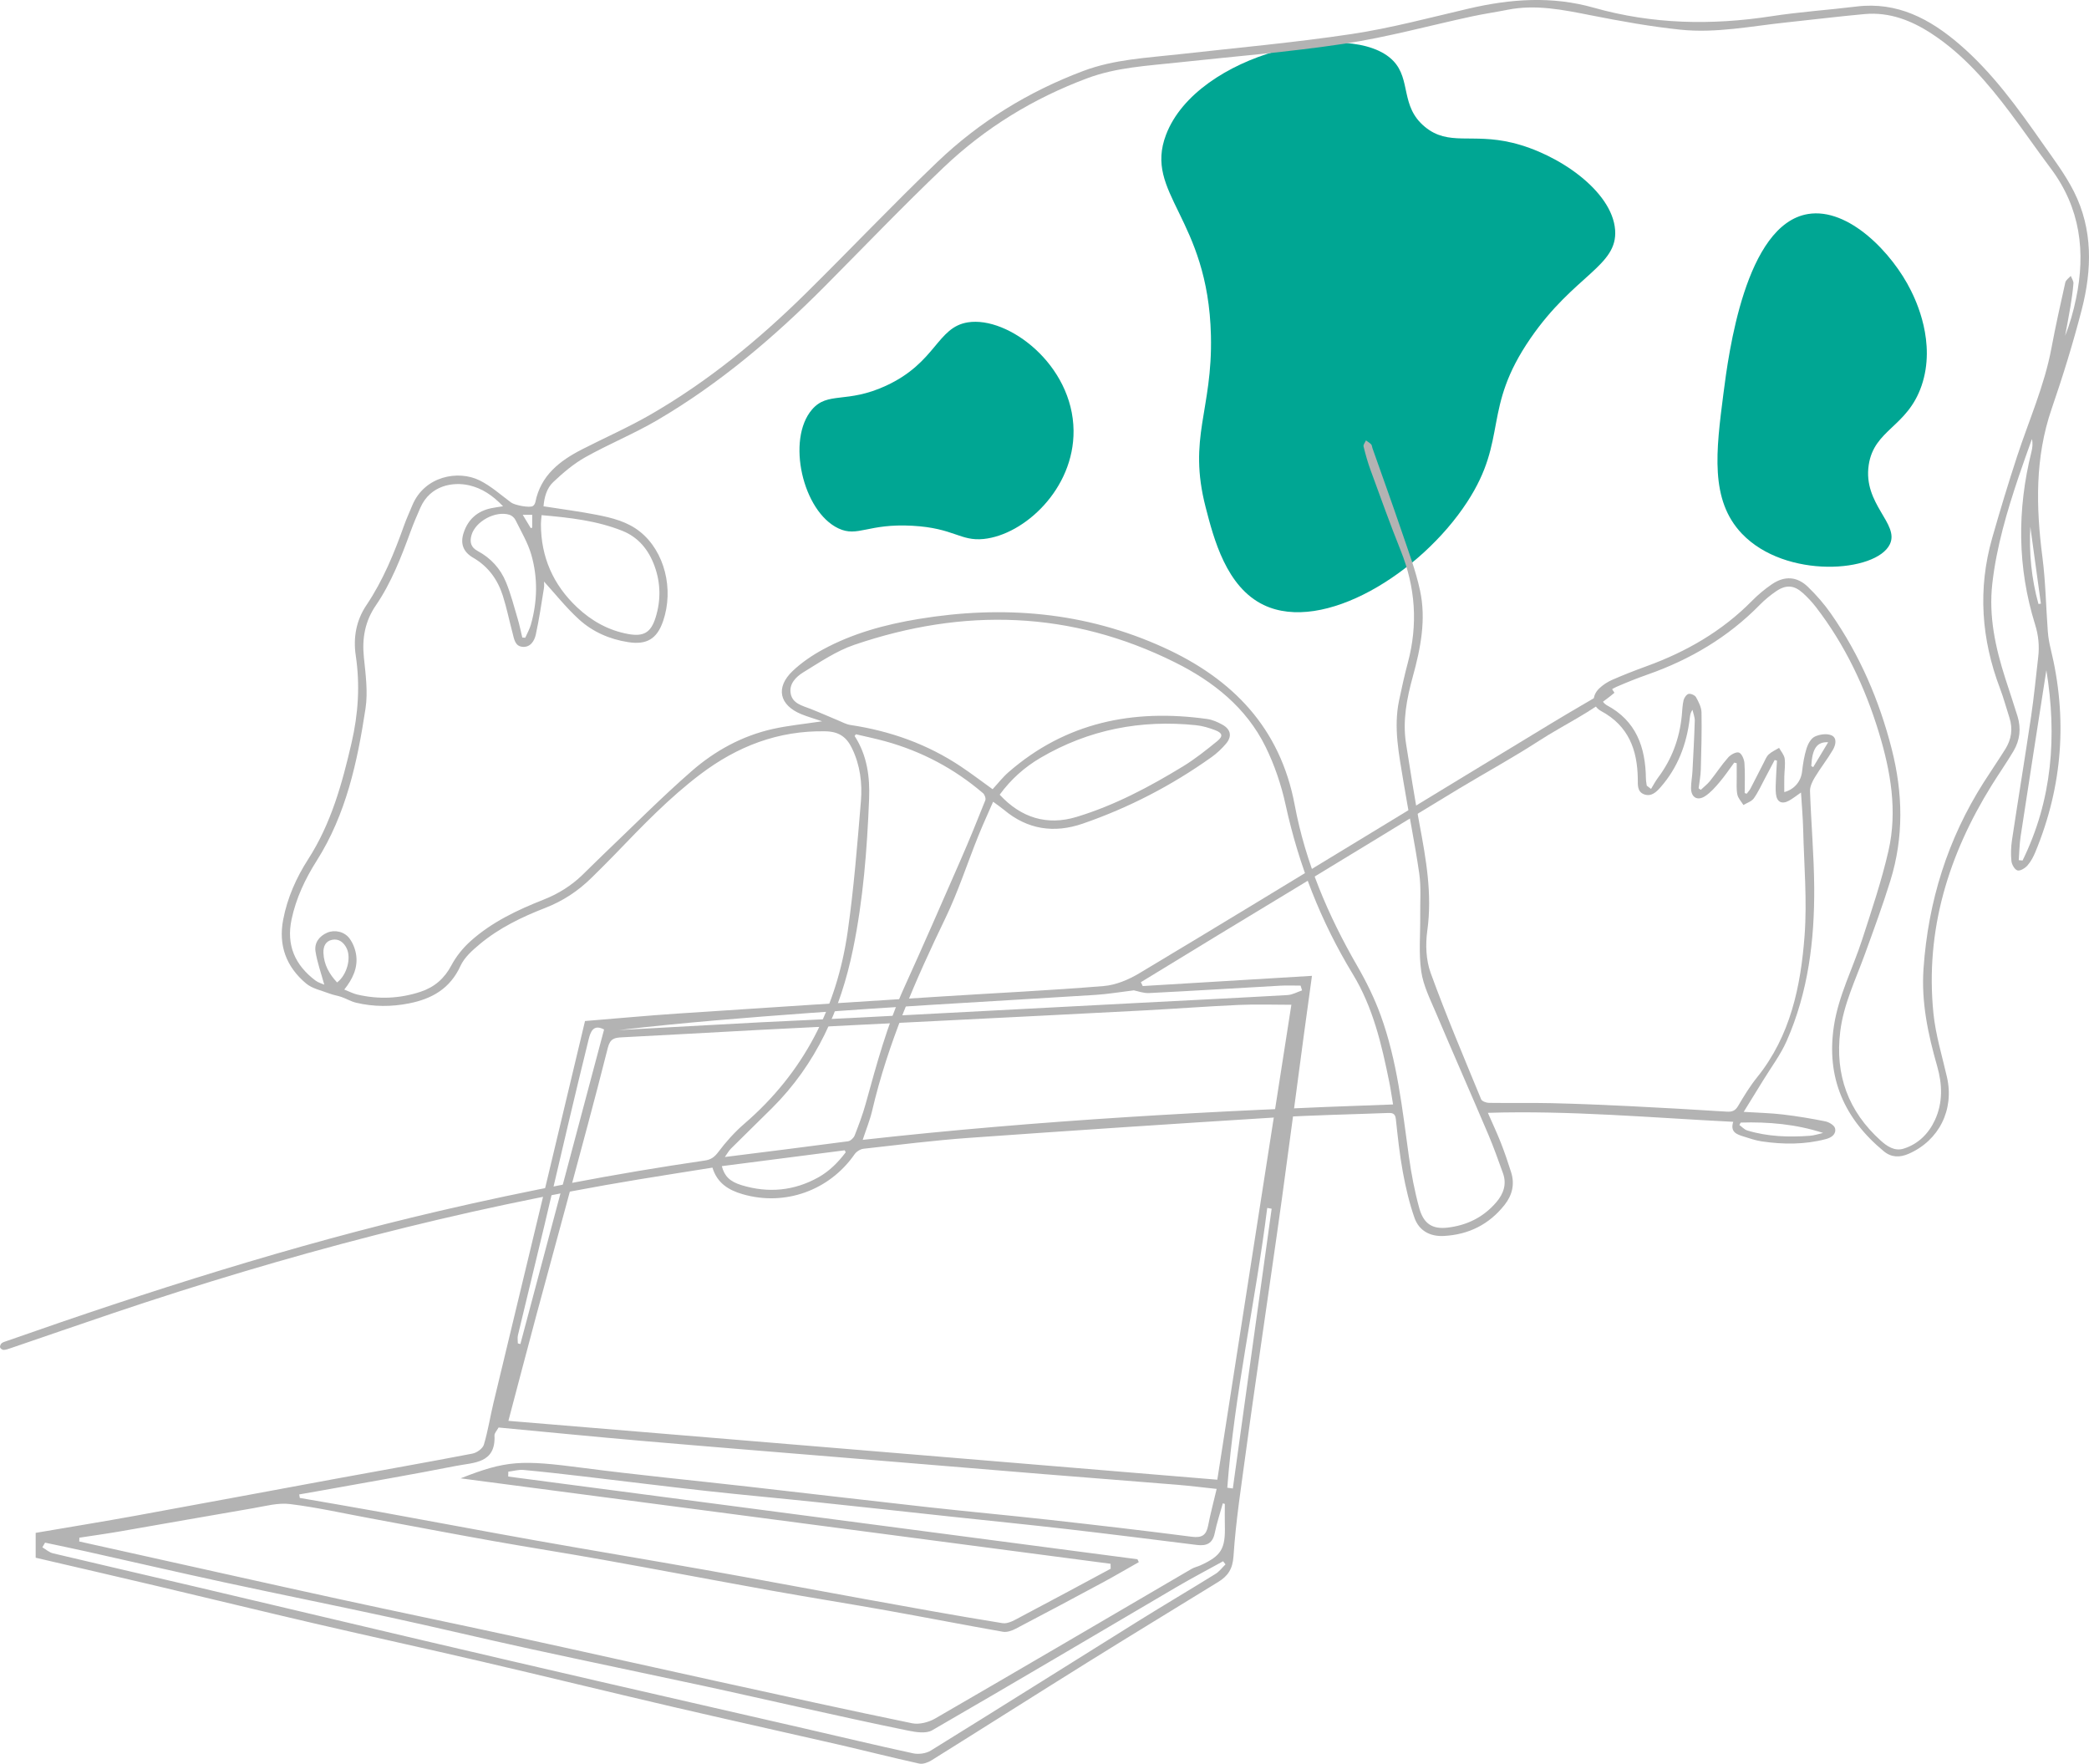
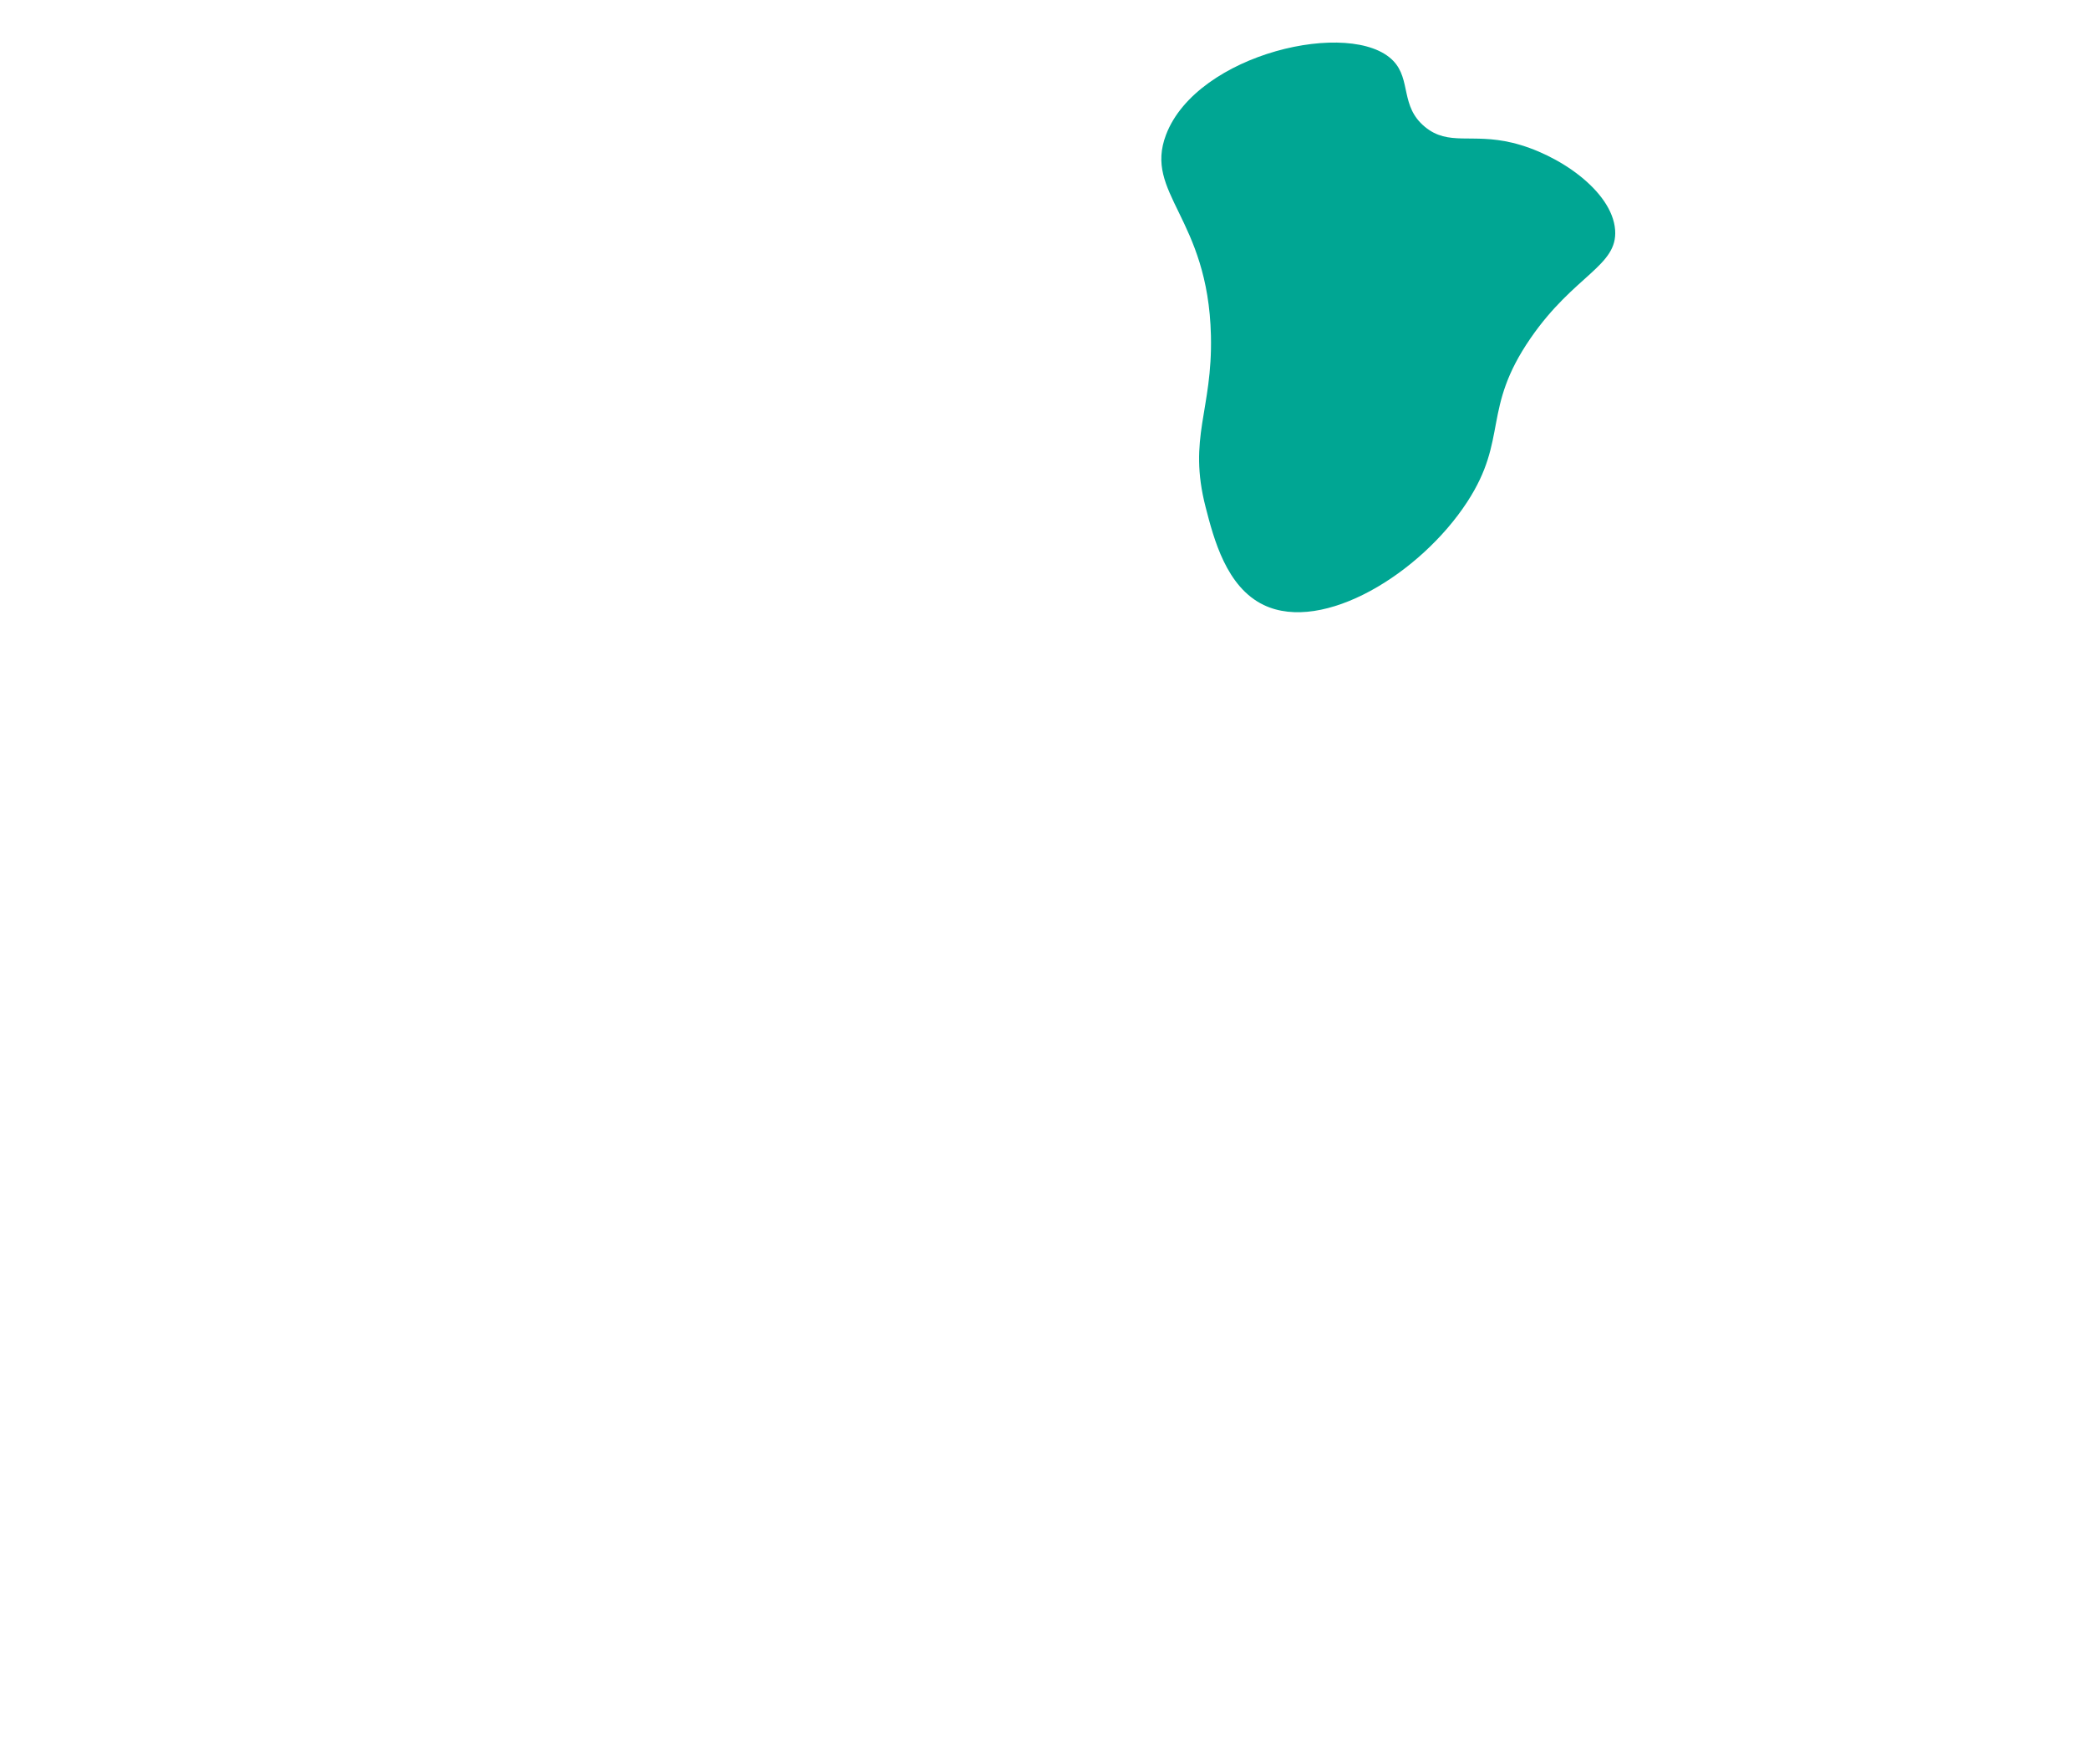
<svg xmlns="http://www.w3.org/2000/svg" id="Layer_2" data-name="Layer 2" width="1758.482" height="1484.662" viewBox="0 0 1758.482 1484.662">
  <defs>
    <style>
      .cls-1 {
        fill: #b3b3b3;
      }

      .cls-1, .cls-2 {
        stroke-width: 0px;
      }

      .cls-2 {
        fill: #00a693;
      }
    </style>
  </defs>
  <g id="Layer_1-2" data-name="Layer 1">
    <g>
      <g>
-         <path class="cls-2" d="m1450.749,331.376c4.302-33.444,18.324-142.454,71.16-151.216,34.201-5.671,71.149,32.902,86.727,64.489,3.814,7.733,21.451,43.495,8.895,80.055-12.012,34.976-39.991,36.712-44.475,66.713-4.925,32.954,26.057,49.434,17.79,66.713-11.374,23.772-87.757,29.662-124.531-8.895-27.075-28.388-21.792-69.457-15.566-117.859Z" />
        <path class="cls-2" d="m1235.044,422.551c34.885-53.488,12.18-78.128,53.37-137.873,36.782-53.351,73.488-60.683,71.161-91.174-2.499-32.732-47.836-64.095-86.727-73.384-34.156-8.159-53.488,3.061-73.384-13.343-21.023-17.333-11.394-39.718-26.685-55.594-34.518-35.839-165.119-6.426-191.244,62.265-18.814,49.469,35.472,69.575,37.804,169.006,1.479,63.046-19.625,85.736-4.447,144.544,6.826,26.445,17.339,67.182,48.923,82.279,50.057,23.929,132.013-26.597,171.23-86.727Z" />
-         <path class="cls-1" d="m1389.823,664.094c1.924-3.136,3.612-6.45,5.812-9.378,11.665-15.529,18.158-32.999,20.064-52.252.432-4.358.502-8.806,1.504-13.031.498-2.098,2.47-4.937,4.251-5.34,1.855-.419,5.315,1.121,6.252,2.813,2.188,3.951,4.519,8.482,4.601,12.82.305,16.062-.144,32.144-.603,48.211-.149,5.228-1.192,10.43-1.826,15.643.607.426,1.215.852,1.822,1.278,2.621-2.493,5.556-4.735,7.801-7.53,5.193-6.466,9.724-13.49,15.209-19.681,2.13-2.403,6.685-4.951,9.078-4.175,2.326.754,4.407,5.596,4.649,8.791.637,8.391.215,16.861.215,25.3.568.191,1.136.382,1.704.573,1.088-1.479,2.385-2.847,3.227-4.455,3.744-7.146,7.326-14.377,11.036-21.542,1.27-2.452,2.297-5.283,4.237-7.074,2.495-2.304,5.797-3.734,8.751-5.541,1.642,3.008,4.267,5.882,4.699,9.054.674,4.95-.199,10.101-.304,15.169-.089,4.302-.018,8.606-.018,13.008,8.661-2.295,14.095-9.201,15-17.377.731-6.601,1.814-13.275,3.806-19.581,1.175-3.72,3.724-8.268,6.916-9.774,4.05-1.911,10.104-2.772,13.974-1.075,5.065,2.22,3.507,8.344,1.203,12.275-4.637,7.91-10.376,15.169-15.127,23.02-2.109,3.485-4.239,7.798-4.109,11.659.914,26.953,3.326,53.88,3.528,80.828.335,44.515-5.004,88.354-23.193,129.545-5.156,11.677-13.081,22.136-19.786,33.124-5.185,8.498-10.448,16.948-16.363,26.532,12.2.769,22.506.974,32.694,2.176,12.082,1.426,24.123,3.412,36.047,5.825,3.1.627,7.525,3.302,8.135,5.815,1.191,4.908-2.954,7.835-7.554,9.057-17.891,4.752-36.02,4.64-54.161,1.973-5.176-.761-10.227-2.534-15.253-4.107-5.675-1.776-11.518-3.633-8.73-12.361-69.258-3.469-137.439-9.685-206.547-7.568,3.805,8.713,7.675,16.913,10.981,25.335,3.19,8.126,5.992,16.42,8.614,24.751,3.152,10.016.92,19.203-5.477,27.331-13.039,16.566-30.31,25.138-51.244,26.234-11.611.608-20.865-4.474-24.657-15.295-4.387-12.518-7.425-25.62-9.828-38.692-2.703-14.703-4.252-29.633-5.862-44.512-.551-5.093-3.41-5.145-7.112-5.001-31.107,1.206-62.255,1.741-93.315,3.68-86.316,5.39-172.615,11.092-258.879,17.249-29.657,2.117-59.202,5.843-88.763,9.155-2.688.301-5.972,2.359-7.529,4.605-21.183,30.572-58.82,44.105-94.58,33.559-11.515-3.396-21.152-9.228-25.08-22.278-20.938,3.346-41.623,6.561-62.275,9.968-150.307,24.789-297.051,63.607-441.301,112.202-29.06,9.79-58.028,19.851-87.048,29.76-1.951.666-3.965,1.426-5.978,1.517-1.04.047-2.734-1.084-3.05-2.04-.319-.964.37-2.754,1.218-3.491,1.153-1.002,2.847-1.434,4.36-1.965,119.704-42.026,240.439-80.644,364.115-109.451,73.92-17.218,148.41-31.498,223.521-42.459,5.156-.752,8.119-2.871,11.364-7.192,6.459-8.601,13.811-16.803,21.957-23.823,49.84-42.949,77.885-97.718,87.014-162.112,5.137-36.234,8.033-72.811,11.063-109.307,1.262-15.193-.623-30.371-7.484-44.541-4.636-9.574-11.011-14.141-22.508-14.346-39.659-.706-74.008,12.623-105.157,36.186-26.432,19.995-49.203,43.823-72.081,67.575-6.396,6.641-12.979,13.103-19.541,19.582-11.29,11.146-24.165,19.593-39.121,25.393-19.594,7.599-38.576,16.804-54.863,30.36-6.265,5.214-13.048,11.218-16.304,18.361-8.713,19.116-23.996,27.773-43.308,31.579-14.905,2.938-29.827,2.942-44.612-.581-4.193-.999-8.05-3.339-12.16-4.783-3.313-1.164-6.88-1.632-10.149-2.89-6.736-2.591-14.523-4.108-19.793-8.543-16.534-13.914-23.43-31.867-19.228-53.736,3.546-18.456,11.06-35.319,21.048-50.838,19.369-30.094,28.569-63.668,36.506-97.947,5.641-24.362,7.243-48.655,3.542-73.418-2.253-15.078.332-29.618,8.931-42.396,14.048-20.874,23.417-43.852,31.799-67.358,2.009-5.635,4.545-11.082,6.823-16.621,10.178-24.747,38.672-30.152,56.881-21.033,9.512,4.764,17.728,12.159,26.382,18.565,2.91,2.155,15.405,4.687,18.278,2.918,1.006-.619,1.849-2.072,2.09-3.279,4.48-22.44,20.429-34.764,39.274-44.414,19.085-9.773,38.801-18.424,57.354-29.105,48.457-27.897,91.412-63.114,131.101-102.283,37.084-36.598,72.951-74.451,110.59-110.461,35.507-33.971,76.841-59.376,123.05-76.732,25.922-9.736,53.154-10.937,80.164-13.968,48.554-5.449,97.28-9.805,145.567-17.057,33.213-4.988,65.874-13.809,98.661-21.434,35.099-8.163,69.894-10.732,105.269-.708,49.158,13.929,99.1,14.936,149.517,7.146,23.685-3.66,47.686-5.234,71.494-8.158,34.481-4.235,61.912,10.45,86.817,31.871,27.717,23.84,48.877,53.275,69.649,82.955,9.363,13.378,19.397,26.561,26.683,41.059,16.017,31.873,15.164,65.778,6.504,99.32-7.25,28.082-15.833,55.889-25.275,83.32-14.161,41.14-13.255,82.762-7.799,125.055,2.673,20.718,2.979,41.738,4.548,62.606.359,4.77,1.198,9.555,2.337,14.206,14.342,58.55,10.207,115.707-12.875,171.416-1.659,4.005-3.792,8.05-6.638,11.245-2.016,2.263-6.058,4.777-8.367,4.146-2.314-.631-4.783-4.902-5.088-7.798-.621-5.893-.412-12.022.474-17.9,5.22-34.642,10.927-69.212,16.063-103.866,2.465-16.636,4.059-33.402,6.002-50.115,1.075-9.245.227-18.153-2.593-27.211-14.982-48.108-15.255-96.636-3.123-145.389.853-3.43,1.303-6.96.41-10.864-3.729,10.575-7.592,21.105-11.162,31.734-9.846,29.318-18.606,58.878-22.157,89.795-3.188,27.756,2.623,54.114,10.992,80.197,3.379,10.532,6.927,21.012,10.19,31.579,3.158,10.229,2.053,20.23-3.367,29.378-5.752,9.707-12.256,18.965-18.218,28.553-36.556,58.793-56.144,122.148-49.213,191.889,1.808,18.191,7.318,36.036,11.417,53.973,6.269,27.438-6.627,53.406-32.29,64.589-7.358,3.207-14.426,3.174-20.795-2.075-33.291-27.438-48.681-61.875-42.086-105.439,3.884-25.653,15.892-48.448,23.747-72.689,8.017-24.741,16.384-49.497,22.175-74.8,7.708-33.677,1.858-66.998-8.049-99.564-11.635-38.244-28.536-73.939-53.067-105.736-3.221-4.175-6.894-8.085-10.798-11.634-7.455-6.777-14.179-7.35-22.546-1.672-4.931,3.346-9.629,7.215-13.8,11.468-26.699,27.225-58.526,46.072-94.332,58.645-8.914,3.13-17.711,6.641-26.371,10.416-3.509,1.529-6.789,3.914-9.66,6.482-3.212,2.873-2.885,6.064.891,8.56.192.127.365.289.567.396,24.886,13.175,32.673,35.463,33.003,61.762.025,1.998.47,3.991.719,5.987,1.2.911,2.4,1.822,3.6,2.734Zm-697.708-56.915c-6.787-2.298-12.212-3.84-17.409-5.946-18.766-7.604-22.116-22.599-7.365-36.519,7.444-7.025,16.22-13.016,25.239-17.923,25.182-13.699,52.585-21.126,80.704-25.764,71.078-11.724,140.189-6.114,206.432,24.079,58.068,26.467,97.999,67.702,110.144,132.5,9.058,48.33,28.086,92.904,52.588,135.391,7.676,13.31,14.576,27.315,19.811,41.735,13.935,38.379,18.169,78.83,23.755,118.981,2.025,14.555,4.811,29.114,8.716,43.267,3.642,13.2,11.046,17.797,23.545,16.403,16.424-1.831,30.498-8.75,41.343-21.442,6.038-7.066,8.88-15.172,5.552-24.383-3.966-10.977-7.841-22.01-12.409-32.741-14.516-34.102-29.492-68.008-43.951-102.134-4.841-11.426-10.697-22.99-12.441-35.019-2.22-15.315-.69-31.167-.861-46.786-.13-11.949.846-24.075-.844-35.81-3.712-25.762-9.062-51.284-13.251-76.984-3.703-22.717-8.566-45.468-3.669-68.65,2.238-10.594,4.566-21.185,7.36-31.641,8.576-32.097,6.429-63.323-5.953-94.176-9.011-22.452-17.144-45.259-25.467-67.982-2.374-6.482-4.239-13.173-5.879-19.881-.348-1.425,1.308-3.339,2.04-5.027,1.48,1.083,3.132,2.003,4.372,3.313.712.752.718,2.15,1.1,3.237,8.263,23.47,16.737,46.868,24.736,70.427,5.54,16.317,11.694,32.582,15.309,49.359,5.265,24.434.507,48.585-6.049,72.356-5.115,18.547-8.775,37.331-5.712,56.678,3.567,22.531,7.082,45.082,11.288,67.499,5.579,29.734,10.842,59.247,6.581,89.875-1.606,11.542-1.1,24.65,2.823,35.454,13.029,35.885,27.985,71.075,42.506,106.406.684,1.663,4.275,2.981,6.533,3.015,17.74.262,35.492-.142,53.227.269,21.663.502,43.322,1.415,64.966,2.478,27.396,1.345,54.783,2.926,82.158,4.648,4.436.279,7.036-.731,9.417-4.769,4.908-8.323,9.991-16.669,16.036-24.173,28.085-34.865,36.738-76.586,39.933-119.265,2.209-29.503-.462-59.382-1.176-89.087-.245-10.204-1.169-20.392-1.829-31.344-3.932,2.714-6.801,5.057-9.991,6.817-6.176,3.409-10.399,1.267-11.133-5.763-.428-4.1-.111-8.291.042-12.435.19-5.143.558-10.279.849-15.418-.647-.189-1.294-.378-1.941-.567-2.72,5.151-5.414,10.316-8.166,15.45-3.046,5.684-5.689,11.666-9.414,16.869-1.864,2.604-5.746,3.765-8.715,5.579-1.781-2.935-4.481-5.683-5.124-8.849-.947-4.665-.461-9.628-.522-14.464-.051-3.962-.01-7.925-.01-11.888-.697-.162-1.395-.324-2.093-.486-4.047,5.462-7.833,11.146-12.223,16.317-3.685,4.341-7.576,8.847-12.271,11.909-6.579,4.29-11.862.991-11.858-6.847.002-4.588.934-9.168,1.179-13.765.76-14.245,1.534-28.493,1.959-42.75.092-3.093-1.246-6.228-1.926-9.344-1.753,2.503-1.999,4.728-2.261,6.952-2.573,21.813-9.98,41.638-24.635,58.292-3.47,3.944-7.711,8.116-13.709,5.973-6.094-2.179-5.36-8.255-5.427-13.082-.341-24.429-7.779-44.591-30.77-57.006-7.921-4.277-8.232-12.817-1.638-19.151,3.088-2.966,6.932-5.455,10.865-7.172,9.5-4.148,19.174-7.937,28.922-11.475,33.396-12.124,63.501-29.43,88.646-54.907,5.153-5.221,10.878-10.048,16.95-14.155,10.621-7.185,21.077-6.581,30.228,2.256,7.084,6.841,13.692,14.406,19.328,22.474,24.298,34.782,40.821,73.155,51.265,114.2,9.407,36.967,10.194,73.963-1.158,110.6-6.471,20.886-14.046,41.441-21.506,62.007-7.755,21.379-17.867,41.967-20.706,64.926-4.517,36.54,6.687,67.222,34.052,91.897,5.445,4.91,11.768,9.161,19.353,6.777,12.274-3.858,21.015-12.65,26.284-24.027,6.758-14.591,6.288-30.042,1.918-45.281-7.716-26.904-13.479-53.931-11.506-82.29,3.934-56.551,20.27-108.947,50.742-156.835,5.939-9.333,12.224-18.448,18.085-27.829,5.146-8.236,6.529-17.123,3.466-26.537-2.638-8.108-4.805-16.389-7.832-24.346-15.832-41.605-18.91-83.889-6.661-126.866,6.567-23.042,13.516-45.992,20.983-68.758,9.901-30.187,22.937-59.346,28.848-90.83,3.487-18.573,7.572-37.038,11.71-55.479.469-2.09,3.023-3.712,4.61-5.551.796,2.122,2.396,4.305,2.239,6.355-.507,6.65-1.512,13.275-2.597,19.866-1.333,8.099-2.939,16.154-4.427,24.227,4.089-10.179,6.96-20.6,9.178-31.158,8.298-39.499,3.679-76.525-21.209-109.712-11.618-15.493-22.578-31.479-34.22-46.953-18.919-25.146-39.287-48.956-65.948-66.423-17.177-11.254-35.747-18.482-56.688-16.578-21.819,1.983-43.571,4.699-65.363,6.982-29.791,3.122-59.538,9.287-89.558,6.155-25.384-2.648-50.628-7.227-75.692-12.174-23.19-4.577-46.145-9.308-69.872-4.568-9.95,1.988-20.013,3.426-29.927,5.563-35.831,7.725-71.334,17.533-107.498,23.012-46.689,7.073-93.893,10.765-140.879,15.869-25.415,2.761-51.009,4.057-75.396,13.156-45.367,16.927-85.965,41.761-120.888,75.01-34.046,32.414-66.59,66.406-99.729,99.769-42.742,43.031-88.71,82.13-141.15,112.912-19.641,11.53-40.951,20.192-60.834,31.349-9.861,5.533-18.772,13.162-27.047,20.972-5.442,5.135-7.475,12.797-8.115,20.322,15.418,2.421,30.051,4.293,44.499,7.113,13.112,2.56,26.164,5.734,36.978,14.471,20.378,16.465,28.475,48.073,19.159,75.153-5.076,14.753-13.627,20.011-29.206,17.633-15.668-2.392-29.995-8.629-41.559-19.161-10.878-9.908-20.111-21.62-29.459-31.87,0,.673.331,3.162-.055,5.535-2.13,13.107-4.019,26.277-6.881,39.229-1.184,5.356-4.632,10.891-11.366,10.171-6.224-.666-6.867-6.754-8.158-11.578-2.798-10.456-4.913-21.119-8.195-31.415-4.327-13.573-12.284-24.649-24.939-31.969-8.344-4.826-11.1-11.807-8.024-21.096,3.696-11.161,11.46-18.142,23.072-20.586,2.882-.607,5.815-.97,10.069-1.665-8.637-9.052-17.654-15.148-28.642-17.655-13.12-2.994-32.536-.316-40.991,18.954-2.868,6.537-5.684,13.112-8.144,19.81-7.958,21.673-16.19,43.207-29.344,62.421-9.026,13.185-11.659,27.545-10.045,43.398,1.465,14.393,3.538,29.3,1.393,43.378-6.821,44.756-16.261,88.908-41.104,128.105-9.638,15.206-17.357,31.438-21.136,49.345-4.575,21.676,2.863,38.445,20.047,51.433,2.433,1.839,5.63,2.668,7.488,3.516-2.635-9.634-5.943-18.669-7.386-27.992-1.106-7.145,3.052-12.87,9.952-15.812,6.129-2.613,14.378-.963,18.747,5.002,2.955,4.034,4.985,9.376,5.603,14.36,1.302,10.485-3.026,19.68-10.081,28.569,4.195,1.641,7.462,3.391,10.947,4.202,17.927,4.175,35.717,3.447,53.222-2.327,11.688-3.855,20.093-11.109,26.012-22.277,3.995-7.538,9.729-14.629,16.099-20.345,17.914-16.075,39.486-26.264,61.642-35.008,12.253-4.836,23.019-11.578,32.433-20.634,6.148-5.914,12.128-12.004,18.305-17.887,24.519-23.354,48.371-47.477,73.867-69.714,19.57-17.069,42.444-29.607,68.172-35.361,12.981-2.903,26.331-4.157,41.591-6.471Zm480.548,322.505c-1.177-6.972-2.035-13.111-3.267-19.175-6.389-31.45-13.608-62.565-30.608-90.508-26.959-44.312-45.522-91.914-56.617-142.668-3.655-16.72-9.306-33.447-16.866-48.78-16.236-32.929-43.928-54.906-76.1-70.949-87.74-43.753-178.209-46.129-270.013-14.841-15.212,5.184-29.094,14.665-42.98,23.159-6.132,3.751-12.242,9.785-10.584,18.092,1.668,8.351,9.887,10.018,16.749,12.713,7.693,3.021,15.241,6.408,22.884,9.56,3.541,1.46,7.051,3.439,10.754,3.995,33.561,5.042,64.805,16.162,93.075,35.089,8.94,5.985,17.512,12.52,26.465,18.957,4.558-4.931,8.522-10.097,13.335-14.29,48.417-42.184,105.238-53.499,167.294-44.822,4.441.621,8.905,2.595,12.864,4.819,7.099,3.987,8.197,9.846,2.935,16.04-3.547,4.176-7.664,8.06-12.123,11.239-33.446,23.841-69.607,42.594-108.42,55.984-23.955,8.264-46.371,5.089-66.231-11.551-2.547-2.134-5.328-3.99-9.22-6.881-4.542,10.441-8.783,19.59-12.536,28.935-9.274,23.095-16.949,46.944-27.742,69.296-25.224,52.238-48.301,105.136-61.561,161.878-1.861,7.963-5.029,15.621-7.951,24.511,148.571-16.59,296.778-24.629,446.466-29.799Zm-452.176-311.607c-.367.484-.735.968-1.102,1.451,10.606,16.263,12.952,34.548,12.208,53.093-1.7,42.376-4.957,84.609-13.524,126.304-10.484,51.025-30.934,96.819-68.377,134.012-11.442,11.365-23.022,22.591-34.438,33.981-1.759,1.754-2.977,4.05-5.094,6.999,35.639-4.482,69.684-8.688,103.684-13.224,2.094-.279,4.761-2.803,5.587-4.902,3.455-8.773,6.784-17.652,9.297-26.73,9.159-33.086,18.067-66.2,32.33-97.633,16.271-35.859,32.026-71.952,47.79-108.038,7.178-16.43,13.939-33.046,20.563-49.708.616-1.549-.488-4.789-1.878-5.978-24.173-20.687-51.667-35.262-82.342-43.722-8.157-2.249-16.465-3.952-24.703-5.905Zm121.033,50.861c18.112,19.597,40.062,26.15,64.541,18.756,32.007-9.667,61.348-25.246,89.728-42.568,10.167-6.206,19.59-13.735,28.855-21.271,5.132-4.174,4.458-6.881-1.809-9.255-5.128-1.943-10.564-3.587-15.99-4.15-46.555-4.825-90.442,3.666-130.98,27.457-13.416,7.873-24.927,18.095-34.344,31.032Zm-385.618-235.303c-.241,3.111-.567,5.35-.564,7.589.03,27.776,10.377,51.14,30.546,70.089,12.167,11.431,26.347,19.36,42.93,22.38,13.032,2.373,19.089-1.264,23.008-13.728,4.57-14.535,4.373-29.111-.816-43.442-4.921-13.59-13.554-24.287-27.167-29.712-21.397-8.527-44.057-11.079-67.936-13.176Zm-16.234,103.01c.827.057,1.654.114,2.481.171,1.608-3.681,3.668-7.234,4.749-11.064,5.505-19.513,5.935-39.347.37-58.726-2.933-10.215-8.611-19.669-13.359-29.315-.919-1.867-3.039-3.782-5.003-4.391-11.835-3.67-28.707,5.524-32.011,17.125-1.648,5.785-.563,10.281,5.21,13.364,10.969,5.858,19.109,14.766,23.782,26.097,4.103,9.949,6.782,20.499,9.868,30.849,1.557,5.221,2.624,10.588,3.912,15.89Zm167.941,444.959c2.226,8.48,6.803,13.041,16.693,16.044,22.426,6.808,44.167,4.822,64.677-6.667,9.24-5.176,16.606-12.634,22.918-21-.265-.569-.531-1.138-.796-1.707-34.443,4.436-68.887,8.873-103.493,13.33Zm1114.976-417.476c-7.242,46.631-14.546,93.253-21.658,139.904-1.006,6.596-1.078,13.335-1.582,20.008,1.071.103,2.141.207,3.212.31,25.046-50.963,29.077-104.789,20.028-160.222ZM283.744,826.982c8.197-6.101,12.163-20.492,8.016-28.85-2.415-4.866-6.526-8.185-12.193-7.047-5.581,1.121-7.508,5.689-7.302,11.015.382,9.892,4.917,17.838,11.479,24.881Zm1181.543,117.955c-.373.674-.745,1.349-1.118,2.023,2.192,1.574,4.165,3.865,6.61,4.608,17.226,5.239,34.934,5.784,52.73,4.492,3.759-.273,7.443-1.572,11.161-2.399-22.837-7.41-45.967-9.42-69.384-8.725Zm243.801-501.526c-1.12,21.93.913,43.716,6.846,64.995.683-.09,1.365-.181,2.048-.271-2.965-21.574-5.93-43.149-8.895-64.723Zm-184.382,201.416c.54.303,1.081.606,1.621.909,4.046-6.729,8.093-13.457,12.598-20.948-9.701-.501-13.432,5.61-14.219,20.039ZM440.035,433.354c2.485,4.123,4.612,7.654,6.74,11.185.406-.126.812-.252,1.217-.378v-10.807h-7.957Z" />
-         <path class="cls-2" d="m903.704,362.509c-.531-55.586-55.151-96.518-88.951-91.174-26.117,4.129-26.518,33.786-68.937,53.371-33.225,15.34-48.915,4.503-62.266,20.014-21.685,25.194-7.912,85.878,22.238,100.069,16.348,7.695,24.686-4.316,62.265-2.224,35.185,1.958,40.118,13.168,60.042,11.119,34.033-3.501,76.078-42.015,75.608-91.174Z" />
      </g>
-       <path class="cls-1" d="m115.285,1275.654c56.068-10.197,112.074-20.739,168.122-31.048,38.121-7.011,76.3-13.715,114.36-21.038,3.636-.699,8.56-4.244,9.538-7.479,3.458-11.431,5.258-23.349,8.048-34.997,15.044-62.798,30.232-125.561,45.3-188.353,10.631-44.301,21.151-88.628,31.801-133.283,26.539-2.158,52.391-4.576,78.288-6.306,74.445-4.974,148.906-9.722,223.367-14.455,44.993-2.86,90.042-4.996,134.964-8.689,10.171-.836,20.818-5.286,29.723-10.614,67.723-40.52,135.076-81.657,202.526-122.633,48.391-29.398,96.716-58.907,145.148-88.237,16.515-10.001,33.268-19.608,49.913-29.395.877,1.335,1.754,2.67,2.631,4.006-19.238,16.272-42.524,26.855-63.571,40.489-21.938,14.212-44.943,26.772-67.359,40.257-22.437,13.498-44.714,27.261-67.076,40.885-22.681,13.818-45.368,27.626-68.073,41.404-22.331,13.552-44.706,27.03-67.027,40.598-21.872,13.295-43.7,26.661-65.547,39.996l1.564,3.244c47.058-2.837,94.115-5.674,142.46-8.588-2.561,18.664-4.861,35.12-7.07,51.589-6.03,44.966-11.87,89.958-18.074,134.9-5.514,39.947-11.434,79.838-17.138,119.759-4.387,30.705-8.905,61.393-13.02,92.134-4.01,29.953-8.766,59.887-10.728,89.99-.72,11.047-4.756,16.818-12.838,21.796-36.72,22.615-73.587,44.994-110.186,67.802-43.803,27.298-87.356,54.999-131.14,82.328-2.961,1.848-7.269,3.475-10.417,2.783-23.036-5.069-45.895-10.93-68.886-16.213-46.394-10.662-92.886-20.904-139.246-31.71-53.861-12.555-107.582-25.714-161.444-38.267-46.347-10.801-92.85-20.932-139.204-31.703-44.436-10.326-88.753-21.16-133.151-31.648-33.825-7.99-67.696-15.788-101.814-23.734,0-6.798,0-12.938,0-20.933,28.737-4.916,57.046-9.506,85.256-14.637Zm971.758-429.871c-15.041,0-29.613-.533-44.132.116-26.771,1.196-53.502,3.246-80.265,4.655-56.658,2.983-113.324,5.793-169.988,8.654-51.622,2.606-103.249,5.117-154.867,7.8-38.021,1.977-76.027,4.267-114.052,6.16-6.334.315-10.091.929-12.058,8.744-10.928,43.412-22.74,86.603-34.352,129.842-8.514,31.704-17.26,63.346-25.765,95.053-7.78,29.003-15.374,58.055-23.611,89.204,199.91,16.597,398.575,33.091,596.748,49.544,20.909-134.077,41.556-266.477,62.342-399.772Zm-64.486,444.646c-1.776,8.819-6.913,11.056-15.033,10.044-36.582-4.563-73.16-9.172-109.782-13.399-32.012-3.695-64.082-6.885-96.124-10.329-38.575-4.146-77.137-8.406-115.721-12.46-30.499-3.205-61.05-5.935-91.53-9.308-34.314-3.798-68.569-8.126-102.86-12.136-16.948-1.982-33.902-3.957-50.892-5.504-4.17-.38-8.494.929-12.747,1.461l-.067,4.102c176.561,23.205,353.123,46.41,529.684,69.615.377.808.754,1.615,1.13,2.423-10.065,5.695-20.035,11.568-30.215,17.049-24.405,13.14-48.864,26.184-73.431,39.018-3.189,1.666-7.37,3.132-10.714,2.544-32.804-5.765-65.496-12.169-98.285-18.025-32.026-5.719-64.168-10.794-96.189-16.542-47.253-8.482-94.417-17.466-141.673-25.936-31.257-5.603-62.645-10.479-93.908-16.05-34.29-6.111-68.502-12.657-102.752-18.991-22.452-4.152-44.797-9.189-67.419-11.97-10.011-1.23-20.655,1.756-30.897,3.5-37.463,6.379-74.869,13.094-112.316,19.563-11.302,1.952-22.67,3.52-34.008,5.263-.04,1.058-.079,2.115-.119,3.173,14.922,3.317,29.843,6.638,44.766,9.949,57.474,12.753,114.915,25.662,172.435,38.207,49.586,10.814,99.298,21.047,148.888,31.84,57.923,12.606,115.758,25.611,173.661,38.309,53.743,11.786,107.472,23.647,161.361,34.731,5.998,1.234,13.905-.828,19.395-4.004,72.102-41.721,143.923-83.928,215.851-125.949,2.288-1.337,5.029-1.872,7.466-2.986,17.566-8.026,21.057-13.836,20.541-33.557-.158-6.046-.025-12.099-.025-18.149-.566-.163-1.132-.326-1.698-.488-2.301,8.323-5.073,16.551-6.773,24.995Zm-606.313-82.118c1.235,23.741-17.715,22.739-32.299,25.615-37.586,7.413-75.364,13.86-113.067,20.681-6.333,1.146-12.678,2.231-19.018,3.344.173.982.345,1.964.518,2.946,22.371,3.899,44.765,7.67,67.107,11.725,43.862,7.96,87.661,16.272,131.55,24.08,47.723,8.491,95.55,16.401,143.274,24.888,43.895,7.805,87.7,16.118,131.571,24.061,39.303,7.116,78.596,14.322,118.026,20.664,4.849.78,10.812-2.967,15.757-5.568,25.18-13.244,50.194-26.801,75.267-40.249-.024-1.391-.049-2.783-.073-4.174-181.556-23.865-363.113-47.73-547.148-71.92,38.682-15.23,51.074-15.573,102.752-8.831,46.588,6.078,93.38,10.584,140.071,15.88,50.16,5.689,100.291,11.633,150.464,17.195,34.361,3.809,68.797,6.94,103.155,10.768,39.738,4.427,79.459,9.041,119.113,14.158,8.457,1.091,12.168-1.314,13.719-9.397,1.891-9.86,4.515-19.579,7.179-30.873-11.307-1.202-22.26-2.592-33.253-3.494-37.198-3.054-74.416-5.865-111.616-8.897-56.901-4.638-113.794-9.382-170.689-14.083-56.121-4.637-112.255-9.115-168.357-13.973-40.196-3.481-80.347-7.473-120.557-11.241-1.422,2.647-3.548,4.729-3.446,6.696Zm-371.659,99.204c39.921,9.505,79.92,18.679,119.867,28.074,63.697,14.98,127.354,30.128,191.057,45.082,50.522,11.86,101.07,23.607,151.636,35.276,56.22,12.974,112.478,25.778,168.709,38.703,30.948,7.114,61.825,14.55,92.863,21.243,4.606.993,10.824.133,14.781-2.316,58.351-36.1,116.399-72.689,174.625-108.991,21.565-13.445,43.464-26.353,65.063-39.745,3.225-2,5.633-5.315,8.418-8.021-.673-.876-1.347-1.752-2.02-2.628-13.243,7.323-26.654,14.359-39.7,22.016-68.393,40.139-136.584,80.624-205.25,120.29-5.118,2.956-13.642,1.579-20.185.254-30.339-6.142-60.548-12.929-90.783-19.579-27.199-5.982-54.337-12.239-81.561-18.1-48.796-10.504-97.679-20.609-146.445-31.247-38.922-8.49-77.665-17.798-116.596-26.245-46.878-10.172-93.913-19.618-140.799-29.753-38.543-8.332-76.961-17.24-115.448-25.832-11.606-2.591-23.257-4.978-34.887-7.459-.764,1.307-1.529,2.613-2.293,3.92,2.972,1.729,5.745,4.296,8.947,5.058Zm877.732-470.063c-46.11,2.953-92.245,5.513-138.36,8.386-33.706,2.1-67.41,4.281-101.091,6.754-54.028,3.966-108.035,8.202-161.946,14.491,39.864-2.195,79.724-4.464,119.593-6.56,25.605-1.346,51.229-2.335,76.835-3.665,81.057-4.209,162.109-8.518,243.165-12.757,41.116-2.15,82.24-4.136,123.343-6.499,4.129-.237,8.137-2.57,12.202-3.93-.416-1.337-.832-2.674-1.248-4.012-5.651,0-11.317-.27-16.951.044-36.828,2.054-73.642,4.373-110.48,6.211-4.947.247-10.004-1.729-12.938-2.284-11.774,1.432-21.914,3.168-32.123,3.821Zm-413.817,29.14c-8.899-4.704-11.35,1.676-12.996,8.328-5.939,24.003-11.686,48.054-17.389,72.115-6.598,27.835-12.984,55.721-19.623,83.546-7.433,31.149-15.078,62.247-22.514,93.394-.515,2.159-.067,4.547-.067,6.829.71.19,1.42.381,2.131.572,23.451-88.13,46.903-176.26,70.459-264.784Zm524.608,385.722c1.555.208,3.11.416,4.666.623,10.894-78.487,21.787-156.974,32.681-235.46-1.241-.23-2.481-.459-3.722-.689-9.826,78.692-27.638,156.327-33.624,235.526Z" />
    </g>
  </g>
</svg>